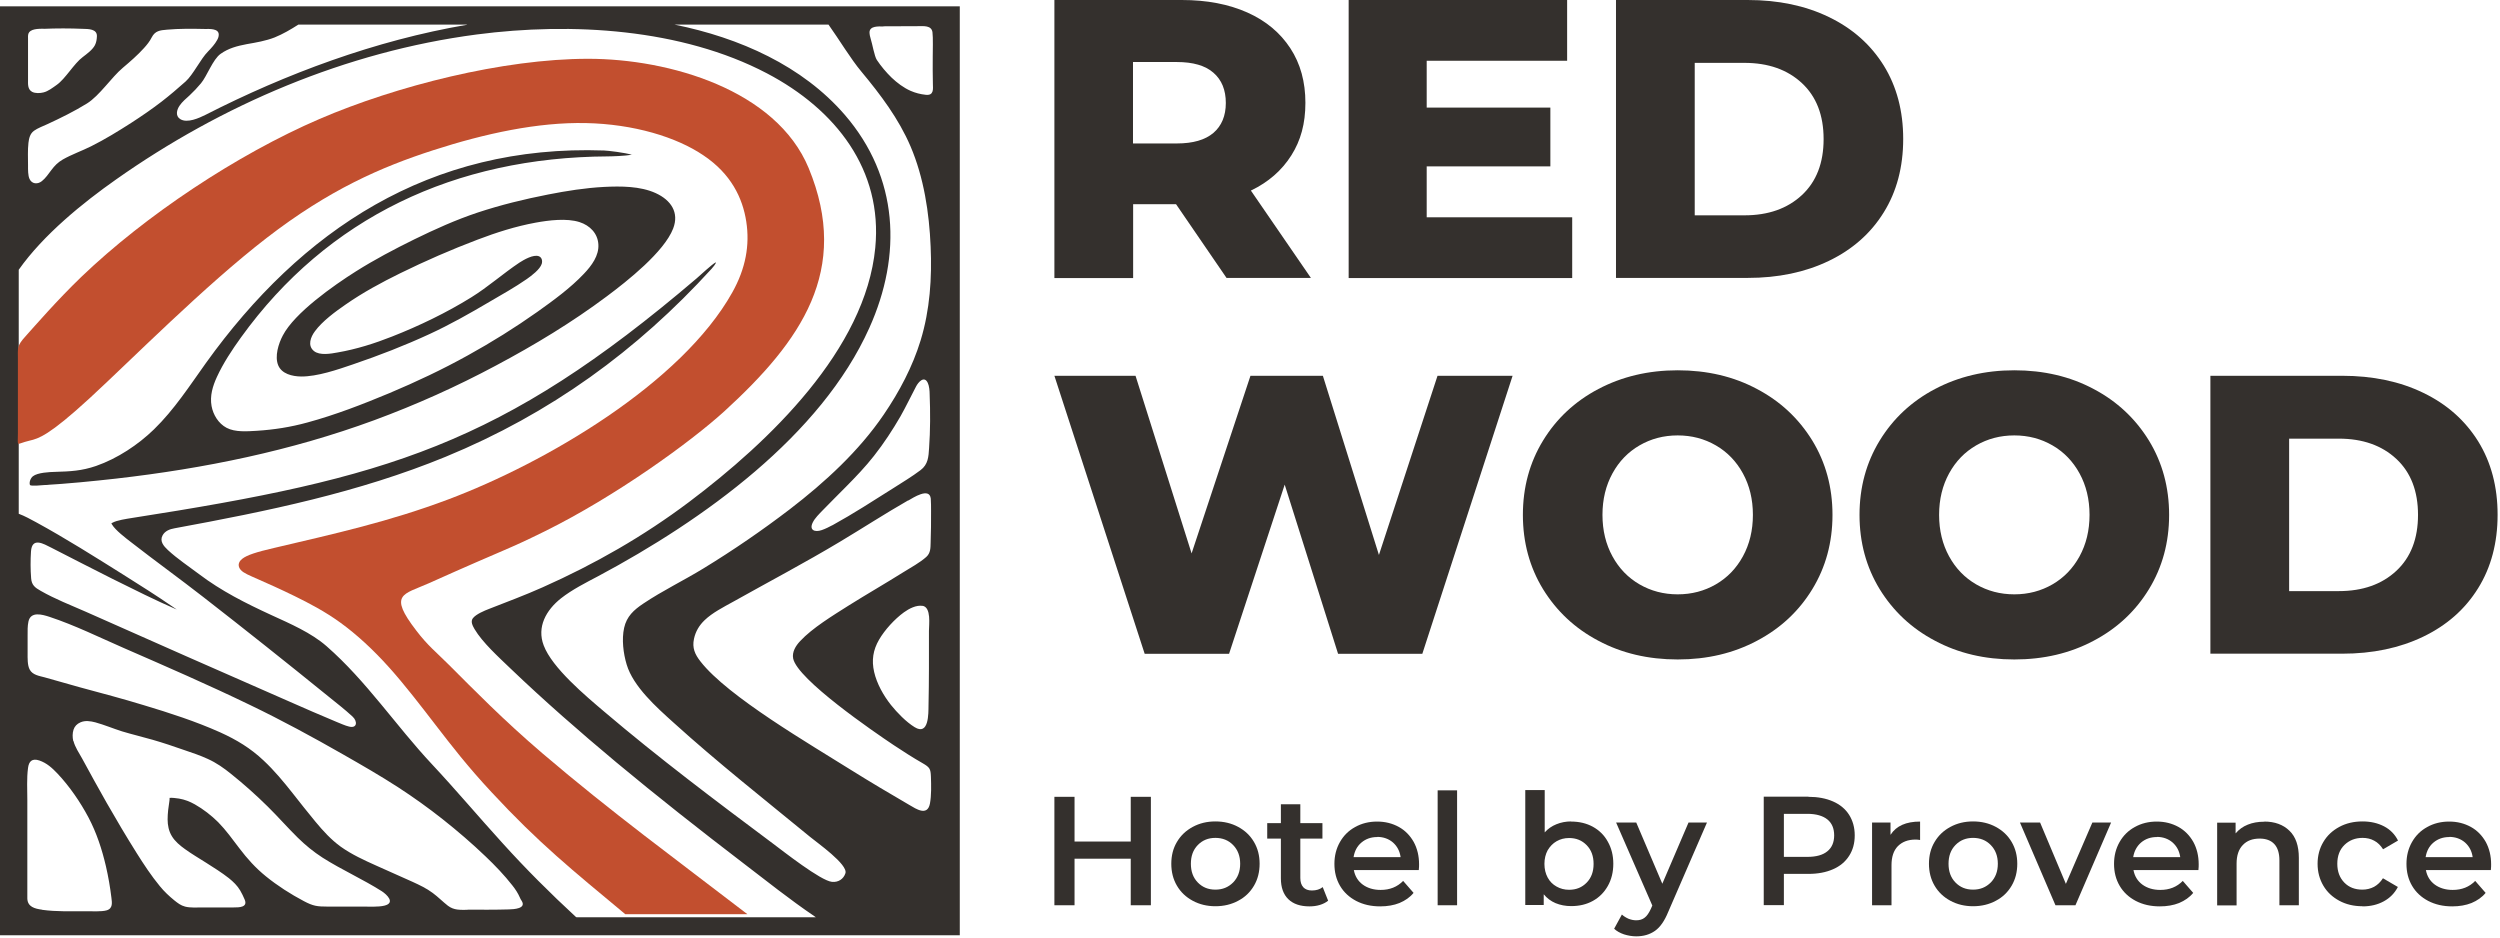
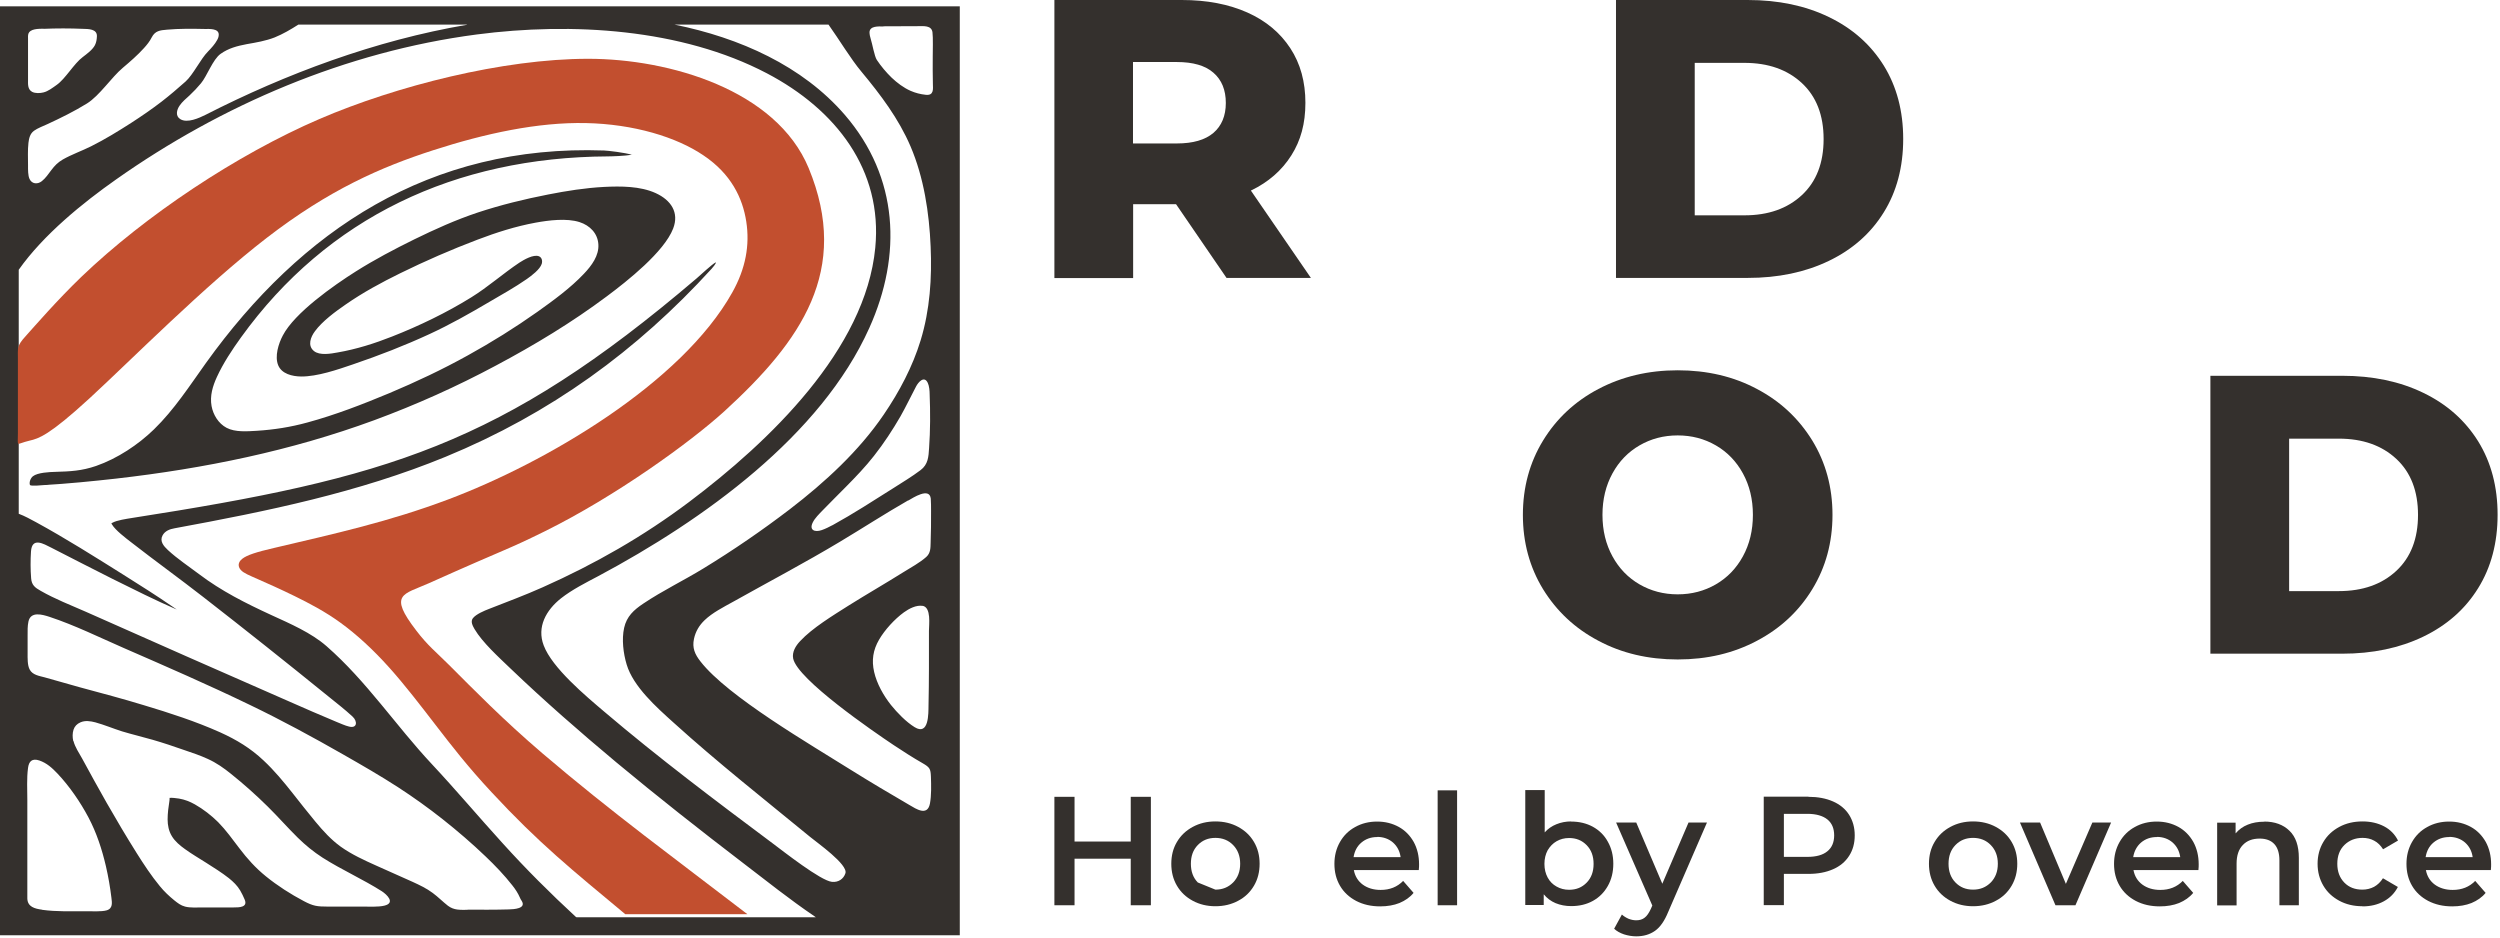
<svg xmlns="http://www.w3.org/2000/svg" width="504" height="189" viewBox="0 0 504 189" fill="none">
  <path fill-rule="evenodd" clip-rule="evenodd" d="M237.101 41.17H228.44V56.055H212.566V0H238.237C243.32 0 247.721 0.851 251.47 2.523C255.218 4.196 258.086 6.606 260.13 9.725C262.175 12.844 263.169 16.53 263.169 20.727C263.169 24.923 262.232 28.325 260.329 31.331C258.427 34.336 255.729 36.718 252.179 38.419L264.276 56.027H247.267L237.073 41.141L237.101 41.17ZM247.125 20.755C247.125 18.146 246.301 16.105 244.626 14.659C242.979 13.213 240.509 12.504 237.243 12.504H228.412V28.921H237.243C240.509 28.921 242.951 28.212 244.626 26.794C246.273 25.377 247.125 23.363 247.125 20.755Z" fill="#34302D" />
-   <path fill-rule="evenodd" clip-rule="evenodd" d="M316.955 43.807V56.055H271.89V0H315.933V12.249H287.621V21.691H312.553V33.542H287.621V43.807H316.955Z" fill="#34302D" />
  <path fill-rule="evenodd" clip-rule="evenodd" d="M325.783 0H352.334C358.496 0 363.948 1.134 368.69 3.431C373.461 5.727 377.124 8.988 379.765 13.213C382.377 17.438 383.684 22.371 383.684 28.014C383.684 33.656 382.377 38.618 379.765 42.814C377.152 47.039 373.461 50.3 368.69 52.596C363.92 54.893 358.468 56.027 352.334 56.027H325.783V0ZM351.681 43.41C356.48 43.41 360.342 42.049 363.267 39.327C366.191 36.605 367.64 32.834 367.64 28.042C367.64 23.25 366.191 19.479 363.267 16.757C360.342 14.035 356.48 12.674 351.681 12.674H341.657V43.41H351.681Z" fill="#34302D" />
-   <path fill-rule="evenodd" clip-rule="evenodd" d="M304.94 75.757L286.738 131.812H269.757L258.995 97.703L247.778 131.812H230.769L212.566 75.757H228.923L240.225 111.568L252.094 75.757H266.69L277.992 111.88L289.805 75.757H304.94Z" fill="#34302D" />
  <path fill-rule="evenodd" clip-rule="evenodd" d="M338.221 132.947C332.287 132.947 326.948 131.699 322.234 129.176C317.492 126.68 313.8 123.193 311.074 118.77C308.377 114.347 307.014 109.356 307.014 103.799C307.014 98.242 308.377 93.251 311.074 88.828C313.772 84.405 317.492 80.918 322.234 78.422C326.976 75.927 332.287 74.651 338.221 74.651C344.156 74.651 349.495 75.899 354.209 78.422C358.951 80.918 362.642 84.405 365.368 88.828C368.066 93.251 369.429 98.242 369.429 103.799C369.429 109.356 368.066 114.347 365.368 118.77C362.671 123.193 358.951 126.68 354.209 129.176C349.466 131.699 344.156 132.947 338.221 132.947ZM338.221 119.819C341.061 119.819 343.617 119.138 345.917 117.806C348.217 116.473 350.034 114.602 351.369 112.163C352.704 109.725 353.385 106.946 353.385 103.799C353.385 100.652 352.704 97.873 351.369 95.435C350.034 92.996 348.217 91.125 345.917 89.792C343.617 88.46 341.061 87.779 338.221 87.779C335.382 87.779 332.826 88.46 330.526 89.792C328.226 91.125 326.408 92.996 325.074 95.435C323.739 97.873 323.058 100.652 323.058 103.799C323.058 106.946 323.739 109.725 325.074 112.163C326.408 114.602 328.226 116.473 330.526 117.806C332.826 119.138 335.382 119.819 338.221 119.819Z" fill="#34302D" />
-   <path fill-rule="evenodd" clip-rule="evenodd" d="M406.087 132.947C400.152 132.947 394.813 131.699 390.099 129.176C385.357 126.68 381.666 123.193 378.94 118.77C376.242 114.347 374.879 109.356 374.879 103.799C374.879 98.242 376.242 93.251 378.94 88.828C381.637 84.405 385.357 80.918 390.099 78.422C394.842 75.927 400.152 74.651 406.087 74.651C412.021 74.651 417.36 75.899 422.074 78.422C426.816 80.918 430.508 84.405 433.234 88.828C435.931 93.251 437.294 98.242 437.294 103.799C437.294 109.356 435.931 114.347 433.234 118.77C430.536 123.193 426.816 126.68 422.074 129.176C417.332 131.699 412.021 132.947 406.087 132.947ZM406.087 119.819C408.926 119.819 411.482 119.138 413.782 117.806C416.082 116.473 417.9 114.602 419.234 112.163C420.569 109.725 421.25 106.946 421.25 103.799C421.25 100.652 420.569 97.873 419.234 95.435C417.9 92.996 416.082 91.125 413.782 89.792C411.482 88.46 408.926 87.779 406.087 87.779C403.247 87.779 400.691 88.46 398.391 89.792C396.091 91.125 394.274 92.996 392.939 95.435C391.604 97.873 390.923 100.652 390.923 103.799C390.923 106.946 391.604 109.725 392.939 112.163C394.274 114.602 396.091 116.473 398.391 117.806C400.691 119.138 403.247 119.819 406.087 119.819Z" fill="#34302D" />
  <path fill-rule="evenodd" clip-rule="evenodd" d="M445.615 75.757H472.166C478.328 75.757 483.78 76.891 488.522 79.188C493.293 81.485 496.956 84.745 499.597 88.97C502.209 93.195 503.516 98.128 503.516 103.771C503.516 109.413 502.209 114.375 499.597 118.571C496.984 122.796 493.293 126.057 488.522 128.353C483.752 130.65 478.3 131.784 472.166 131.784H445.615V75.729V75.757ZM471.513 119.167C476.312 119.167 480.174 117.806 483.099 115.084C486.023 112.362 487.472 108.591 487.472 103.799C487.472 99.007 486.023 95.236 483.099 92.514C480.174 89.792 476.312 88.431 471.513 88.431H461.489V119.167H471.513Z" fill="#34302D" />
  <path fill-rule="evenodd" clip-rule="evenodd" d="M232.018 160.638V182.499H227.957V173.114H216.627V182.499H212.566V160.638H216.627V169.654H227.957V160.638H232.018Z" fill="#34302D" />
-   <path fill-rule="evenodd" clip-rule="evenodd" d="M245.022 182.697C243.346 182.697 241.813 182.328 240.45 181.591C239.087 180.854 238.036 179.862 237.27 178.557C236.503 177.253 236.134 175.779 236.134 174.134C236.134 172.49 236.503 171.015 237.27 169.739C238.036 168.435 239.087 167.443 240.45 166.706C241.813 165.968 243.318 165.6 245.022 165.6C246.726 165.6 248.259 165.968 249.622 166.706C250.985 167.443 252.036 168.435 252.803 169.739C253.569 171.044 253.938 172.49 253.938 174.134C253.938 175.779 253.569 177.253 252.803 178.557C252.036 179.862 250.985 180.882 249.622 181.591C248.259 182.328 246.726 182.697 245.022 182.697ZM245.022 179.351C246.47 179.351 247.634 178.869 248.6 177.905C249.537 176.941 250.02 175.694 250.02 174.134C250.02 172.575 249.537 171.327 248.6 170.363C247.663 169.399 246.47 168.917 245.022 168.917C243.574 168.917 242.409 169.399 241.472 170.363C240.535 171.327 240.081 172.575 240.081 174.134C240.081 175.694 240.535 176.941 241.472 177.905C242.409 178.869 243.574 179.351 245.022 179.351Z" fill="#34302D" />
-   <path fill-rule="evenodd" clip-rule="evenodd" d="M267.739 181.591C267.285 181.96 266.717 182.244 266.064 182.442C265.41 182.641 264.701 182.726 263.991 182.726C262.145 182.726 260.725 182.244 259.731 181.28C258.737 180.315 258.226 178.926 258.226 177.083V169.059H255.472V165.94H258.226V162.141H262.145V165.94H266.603V169.059H262.145V176.998C262.145 177.82 262.344 178.416 262.741 178.869C263.139 179.295 263.707 179.522 264.473 179.522C265.354 179.522 266.092 179.295 266.66 178.841L267.767 181.62L267.739 181.591Z" fill="#34302D" />
+   <path fill-rule="evenodd" clip-rule="evenodd" d="M245.022 182.697C243.346 182.697 241.813 182.328 240.45 181.591C239.087 180.854 238.036 179.862 237.27 178.557C236.503 177.253 236.134 175.779 236.134 174.134C236.134 172.49 236.503 171.015 237.27 169.739C238.036 168.435 239.087 167.443 240.45 166.706C241.813 165.968 243.318 165.6 245.022 165.6C246.726 165.6 248.259 165.968 249.622 166.706C250.985 167.443 252.036 168.435 252.803 169.739C253.569 171.044 253.938 172.49 253.938 174.134C253.938 175.779 253.569 177.253 252.803 178.557C252.036 179.862 250.985 180.882 249.622 181.591C248.259 182.328 246.726 182.697 245.022 182.697ZM245.022 179.351C246.47 179.351 247.634 178.869 248.6 177.905C249.537 176.941 250.02 175.694 250.02 174.134C250.02 172.575 249.537 171.327 248.6 170.363C247.663 169.399 246.47 168.917 245.022 168.917C243.574 168.917 242.409 169.399 241.472 170.363C240.535 171.327 240.081 172.575 240.081 174.134C240.081 175.694 240.535 176.941 241.472 177.905Z" fill="#34302D" />
  <path fill-rule="evenodd" clip-rule="evenodd" d="M286.084 174.248C286.084 174.531 286.084 174.9 286.027 175.41H272.936C273.163 176.629 273.76 177.622 274.725 178.331C275.691 179.04 276.912 179.408 278.332 179.408C280.177 179.408 281.682 178.813 282.875 177.593L284.976 180.004C284.238 180.911 283.273 181.563 282.137 182.045C281.001 182.499 279.695 182.725 278.246 182.725C276.401 182.725 274.81 182.357 273.391 181.62C271.999 180.882 270.92 179.89 270.153 178.586C269.387 177.282 269.018 175.807 269.018 174.163C269.018 172.518 269.387 171.072 270.125 169.768C270.863 168.464 271.886 167.443 273.192 166.734C274.498 165.997 275.975 165.628 277.622 165.628C279.269 165.628 280.689 165.997 281.995 166.706C283.273 167.414 284.266 168.435 285.005 169.739C285.715 171.044 286.084 172.546 286.084 174.248ZM277.65 168.747C276.401 168.747 275.35 169.116 274.47 169.853C273.589 170.59 273.078 171.582 272.879 172.802H282.364C282.194 171.582 281.682 170.618 280.831 169.853C279.979 169.116 278.9 168.719 277.65 168.719V168.747Z" fill="#34302D" />
  <path d="M293.749 159.334H289.83V182.499H293.749V159.334Z" fill="#34302D" />
  <path fill-rule="evenodd" clip-rule="evenodd" d="M316.752 165.628C318.371 165.628 319.819 165.968 321.125 166.677C322.403 167.386 323.426 168.378 324.135 169.683C324.874 170.987 325.243 172.461 325.243 174.134C325.243 175.807 324.874 177.31 324.135 178.614C323.397 179.918 322.403 180.911 321.125 181.62C319.848 182.328 318.399 182.669 316.752 182.669C315.617 182.669 314.566 182.47 313.6 182.073C312.663 181.676 311.868 181.081 311.215 180.287V182.442H307.495V159.277H311.414V167.811C312.067 167.074 312.862 166.535 313.771 166.167C314.679 165.798 315.673 165.6 316.752 165.6V165.628ZM316.326 179.38C317.775 179.38 318.939 178.898 319.876 177.934C320.813 176.97 321.267 175.722 321.267 174.163C321.267 172.603 320.813 171.356 319.876 170.392C318.939 169.428 317.775 168.945 316.326 168.945C315.389 168.945 314.537 169.172 313.799 169.598C313.061 170.023 312.464 170.647 312.01 171.412C311.584 172.206 311.357 173.114 311.357 174.163C311.357 175.212 311.584 176.119 312.01 176.913C312.436 177.707 313.032 178.302 313.799 178.728C314.537 179.153 315.389 179.38 316.326 179.38Z" fill="#34302D" />
  <path fill-rule="evenodd" clip-rule="evenodd" d="M344.124 165.827L336.315 183.831C335.577 185.646 334.697 186.922 333.646 187.659C332.595 188.396 331.346 188.765 329.869 188.765C329.046 188.765 328.222 188.623 327.399 188.368C326.575 188.084 325.922 187.716 325.411 187.234L326.973 184.37C327.342 184.71 327.796 184.994 328.308 185.221C328.819 185.419 329.33 185.533 329.869 185.533C330.551 185.533 331.119 185.362 331.573 184.994C332.028 184.654 332.425 184.058 332.823 183.208L333.107 182.555L325.809 165.827H329.869L335.123 178.161L340.404 165.827H344.153H344.124Z" fill="#34302D" />
  <path fill-rule="evenodd" clip-rule="evenodd" d="M364.572 160.638C366.475 160.638 368.122 160.95 369.541 161.574C370.961 162.197 372.04 163.105 372.779 164.267C373.517 165.43 373.914 166.819 373.914 168.407C373.914 169.995 373.545 171.356 372.779 172.546C372.012 173.737 370.961 174.616 369.541 175.24C368.122 175.864 366.475 176.176 364.572 176.176H359.631V182.47H355.57V160.61H364.572V160.638ZM364.373 172.745C366.134 172.745 367.497 172.376 368.406 171.611C369.314 170.874 369.769 169.796 369.769 168.407C369.769 167.018 369.314 165.94 368.406 165.203C367.497 164.466 366.134 164.069 364.373 164.069H359.631V172.745H364.373Z" fill="#34302D" />
-   <path fill-rule="evenodd" clip-rule="evenodd" d="M381.157 168.265C382.292 166.507 384.252 165.628 387.091 165.628V169.343C386.751 169.286 386.467 169.257 386.183 169.257C384.649 169.257 383.485 169.711 382.605 170.59C381.753 171.469 381.327 172.745 381.327 174.418V182.499H377.408V165.827H381.128V168.265H381.157Z" fill="#34302D" />
  <path fill-rule="evenodd" clip-rule="evenodd" d="M397.766 182.697C396.091 182.697 394.557 182.328 393.194 181.591C391.831 180.854 390.78 179.862 390.014 178.557C389.247 177.253 388.878 175.779 388.878 174.134C388.878 172.49 389.247 171.015 390.014 169.739C390.78 168.435 391.831 167.443 393.194 166.706C394.557 165.968 396.062 165.6 397.766 165.6C399.47 165.6 401.003 165.968 402.366 166.706C403.729 167.443 404.78 168.435 405.547 169.739C406.313 171.044 406.682 172.49 406.682 174.134C406.682 175.779 406.313 177.253 405.547 178.557C404.78 179.862 403.729 180.882 402.366 181.591C401.003 182.328 399.47 182.697 397.766 182.697ZM397.766 179.351C399.214 179.351 400.378 178.869 401.344 177.905C402.281 176.941 402.764 175.694 402.764 174.134C402.764 172.575 402.281 171.327 401.344 170.363C400.407 169.399 399.214 168.917 397.766 168.917C396.318 168.917 395.154 169.399 394.216 170.363C393.279 171.327 392.825 172.575 392.825 174.134C392.825 175.694 393.279 176.941 394.216 177.905C395.154 178.869 396.318 179.351 397.766 179.351Z" fill="#34302D" />
  <path fill-rule="evenodd" clip-rule="evenodd" d="M425.596 165.827L418.412 182.499H414.38L407.224 165.827H411.284L416.481 178.189L421.819 165.827H425.596Z" fill="#34302D" />
  <path fill-rule="evenodd" clip-rule="evenodd" d="M443.257 174.248C443.257 174.531 443.257 174.9 443.2 175.41H430.109C430.336 176.629 430.933 177.622 431.898 178.331C432.864 179.04 434.085 179.408 435.504 179.408C437.35 179.408 438.855 178.813 440.048 177.593L442.149 180.004C441.411 180.911 440.445 181.563 439.31 182.045C438.174 182.499 436.867 182.725 435.419 182.725C433.574 182.725 431.983 182.357 430.563 181.62C429.172 180.882 428.093 179.89 427.326 178.586C426.56 177.282 426.19 175.807 426.19 174.163C426.19 172.518 426.56 171.072 427.298 169.768C428.036 168.464 429.058 167.443 430.365 166.734C431.671 165.997 433.148 165.628 434.795 165.628C436.442 165.628 437.861 165.997 439.168 166.706C440.445 167.414 441.439 168.435 442.178 169.739C442.888 171.044 443.257 172.546 443.257 174.248ZM434.823 168.747C433.573 168.747 432.523 169.116 431.643 169.853C430.791 170.59 430.251 171.582 430.052 172.802H439.537C439.366 171.582 438.855 170.618 438.003 169.853C437.151 169.116 436.072 168.719 434.823 168.719V168.747Z" fill="#34302D" />
  <path fill-rule="evenodd" clip-rule="evenodd" d="M456.49 165.628C458.592 165.628 460.295 166.252 461.545 167.471C462.823 168.69 463.447 170.533 463.447 172.943V182.499H459.529V173.454C459.529 172.008 459.188 170.902 458.506 170.165C457.825 169.428 456.831 169.059 455.553 169.059C454.105 169.059 452.969 169.484 452.146 170.363C451.322 171.214 450.896 172.461 450.896 174.106V182.527H446.978V165.855H450.697V168.01C451.351 167.244 452.146 166.649 453.14 166.252C454.105 165.855 455.213 165.657 456.462 165.657L456.49 165.628Z" fill="#34302D" />
  <path fill-rule="evenodd" clip-rule="evenodd" d="M476.255 182.697C474.522 182.697 472.961 182.328 471.598 181.591C470.235 180.854 469.156 179.862 468.389 178.557C467.622 177.253 467.225 175.779 467.225 174.134C467.225 172.49 467.622 171.015 468.389 169.739C469.156 168.435 470.235 167.443 471.598 166.706C472.961 165.968 474.523 165.6 476.283 165.6C477.93 165.6 479.378 165.94 480.628 166.592C481.877 167.244 482.814 168.208 483.439 169.456L480.429 171.214C479.946 170.448 479.35 169.853 478.64 169.484C477.93 169.087 477.135 168.917 476.283 168.917C474.835 168.917 473.614 169.399 472.648 170.335C471.683 171.271 471.2 172.546 471.2 174.134C471.2 175.722 471.683 176.97 472.62 177.934C473.557 178.898 474.778 179.351 476.255 179.351C477.107 179.351 477.902 179.153 478.612 178.784C479.321 178.387 479.918 177.82 480.401 177.055L483.411 178.813C482.757 180.06 481.82 181.024 480.571 181.705C479.321 182.385 477.902 182.725 476.283 182.725L476.255 182.697Z" fill="#34302D" />
  <path fill-rule="evenodd" clip-rule="evenodd" d="M502.21 174.248C502.21 174.531 502.21 174.9 502.153 175.41H489.062C489.289 176.629 489.886 177.622 490.851 178.331C491.817 179.04 493.038 179.408 494.458 179.408C496.303 179.408 497.808 178.813 499.001 177.593L501.102 180.004C500.364 180.911 499.399 181.563 498.263 182.045C497.127 182.499 495.821 182.725 494.372 182.725C492.527 182.725 490.936 182.357 489.517 181.62C488.125 180.882 487.046 179.89 486.279 178.586C485.513 177.282 485.144 175.807 485.144 174.163C485.144 172.518 485.513 171.072 486.251 169.768C486.989 168.464 488.012 167.443 489.318 166.734C490.624 165.997 492.101 165.628 493.748 165.628C495.395 165.628 496.815 165.997 498.121 166.706C499.399 167.414 500.392 168.435 501.131 169.739C501.841 171.044 502.21 172.546 502.21 174.248ZM493.776 168.747C492.527 168.747 491.476 169.116 490.596 169.853C489.715 170.59 489.204 171.582 489.005 172.802H498.49C498.32 171.582 497.808 170.618 496.956 169.853C496.105 169.116 495.026 168.719 493.776 168.719V168.747Z" fill="#34302D" />
  <path fill-rule="evenodd" clip-rule="evenodd" d="M127.443 31.218C125.967 30.765 122.588 30.368 121.792 30.34C86.581 29.092 60.712 46.444 41.516 73.182C38.25 77.747 35.126 82.595 31.037 86.565C27.857 89.656 23.683 92.434 19.366 93.937C16.47 94.929 14.17 95.043 11.16 95.128C9.967 95.156 7.582 95.27 6.645 96.007C6.162 96.375 5.821 97.254 6.048 97.793C6.389 98.048 8.349 97.821 8.831 97.793C13.687 97.51 18.543 97.028 23.37 96.489C41.232 94.447 58.61 90.903 75.421 84.722C83.883 81.603 92.09 77.917 99.984 73.692C107.765 69.553 115.318 64.988 122.332 59.742C126.478 56.652 133.889 50.782 135.707 46.076C136.956 42.843 135.281 40.348 132.186 38.931C129.09 37.513 125.143 37.513 121.792 37.683C117.987 37.882 114.239 38.477 110.491 39.214C105.72 40.15 100.949 41.312 96.321 42.843C91.891 44.318 87.688 46.218 83.514 48.259C79.482 50.244 75.506 52.342 71.73 54.724C67.243 57.559 59.405 63.06 57.02 67.625C56.14 69.269 55.345 71.849 56.083 73.636C56.793 75.365 58.894 75.876 60.683 75.904C63.949 75.932 68.066 74.515 71.133 73.466C76.386 71.679 81.583 69.666 86.609 67.341C90.784 65.413 94.731 63.173 98.678 60.848C101.205 59.374 103.789 57.928 106.203 56.255C107.168 55.574 108.844 54.327 109.213 53.193C109.383 52.626 109.27 51.917 108.645 51.661C107.537 51.236 105.606 52.37 104.726 52.937C101.404 55.149 98.451 57.814 95.015 59.941C90.045 63.031 84.508 65.697 79.027 67.852C75.506 69.241 71.843 70.403 68.066 71.055C66.675 71.311 64.46 71.708 63.296 70.772C61.933 69.666 62.643 67.908 63.495 66.774C64.971 64.761 67.584 62.833 69.685 61.387C73.149 58.977 76.869 56.964 80.674 55.092C85.757 52.597 90.954 50.329 96.264 48.316C100.069 46.87 103.959 45.622 107.992 44.885C110.633 44.403 114.239 43.949 116.823 44.772C118.953 45.452 120.486 47.068 120.628 49.223C120.799 51.52 119.265 53.561 117.732 55.177C115.006 58.069 111.57 60.565 108.304 62.89C103.817 66.065 99.132 68.986 94.305 71.651C89.193 74.486 83.912 76.981 78.516 79.25C73.149 81.49 67.612 83.644 61.961 85.176C58.553 86.111 55.288 86.622 51.767 86.849C49.836 86.962 47.422 87.16 45.69 86.253C44.014 85.374 42.964 83.588 42.651 81.858C42.282 79.817 42.879 77.832 43.73 75.989C45.008 73.21 46.769 70.545 48.586 68.022C66.022 43.836 91.777 31.7 122.502 31.53C123.241 31.53 126.023 31.445 127.443 31.19V31.218ZM116.113 184.867C110.945 180.104 105.976 175.142 101.29 169.953C96.491 164.68 91.919 159.236 87.035 154.019C79.794 146.278 73.888 137.318 65.851 130.286C62.756 127.565 58.468 125.722 54.692 123.992C49.523 121.61 44.611 119.143 40.124 115.741C38.023 114.153 35.779 112.679 33.849 110.892C32.997 110.099 32.145 109.106 32.77 107.944C33.252 107.036 34.218 106.668 35.212 106.498C53.868 103.067 72.297 99.296 89.818 92.094C110.973 83.389 128.409 70.687 143.459 54.185C143.601 54.043 144.424 53.079 144.311 52.881C143.544 53.249 141.159 55.518 140.449 56.113C100.978 89.769 78.005 96.404 26.579 104.428C25.528 104.598 23.541 104.881 22.66 105.392C22.604 105.392 22.49 105.477 22.462 105.505C22.462 105.562 22.547 105.675 22.575 105.732C23.228 106.866 25.386 108.511 26.494 109.361C31.265 113.076 36.177 116.62 40.948 120.334C49.41 126.912 57.787 133.576 66.107 140.324C67.782 141.685 69.486 142.989 71.076 144.463C72.099 145.399 72.042 146.902 70.366 146.476C69.543 146.278 68.719 145.881 67.924 145.569C64.63 144.208 61.365 142.762 58.128 141.344C44.497 135.39 30.924 129.379 17.322 123.34C14.283 122.007 11.075 120.76 8.207 119.115C7.042 118.463 6.389 117.953 6.276 116.592C6.134 114.805 6.134 112.962 6.247 111.176C6.446 108.199 8.803 109.645 10.336 110.41C14.454 112.509 18.543 114.635 22.689 116.705C26.977 118.832 31.265 120.986 35.638 122.886C35.354 122.688 35.098 122.518 34.814 122.319C31.577 120.079 28.226 117.981 24.904 115.883C19.111 112.253 13.29 108.567 7.269 105.278C6.162 104.683 4.998 104.031 3.777 103.577V54.383C8.775 47.295 16.782 40.83 23.399 36.18C44.668 21.181 69.742 10.407 96.122 6.948C115.261 4.452 137.382 5.757 154.59 14.773C168.59 22.117 177.961 34.309 176.456 49.932C174.496 70.46 155.101 89.032 138.887 101.224C129.715 108.114 119.947 113.7 109.383 118.406C105.834 119.994 102.227 121.327 98.621 122.744C97.655 123.113 95.952 123.822 95.327 124.644C94.816 125.325 95.299 126.175 95.668 126.827C97.258 129.521 100.552 132.498 102.852 134.71C109.724 141.288 116.908 147.554 124.235 153.678C132.583 160.625 141.13 167.345 149.763 173.951C154.505 177.581 159.191 181.323 164.16 184.697L164.472 184.924H116.255L116.113 184.867ZM167.028 4.963C169.215 8.025 171.486 11.853 173.673 14.461C177.563 19.14 181.169 23.931 183.555 29.489C186.252 35.783 187.331 42.928 187.615 49.677C187.899 56.028 187.473 62.493 185.599 68.617C183.981 73.919 181.311 78.966 178.159 83.588C173.19 90.903 166.318 97.226 159.219 102.67C153.653 106.923 147.832 110.921 141.84 114.578C137.865 117.017 133.605 119.058 129.715 121.667C127.756 122.971 126.336 124.275 125.825 126.572C125.314 128.897 125.654 131.704 126.336 133.972C127.67 138.424 132.328 142.564 135.792 145.683C144.652 153.707 154.079 161.135 163.336 168.734C164.699 169.868 171.004 174.292 170.436 176.049C170.066 177.212 168.987 177.921 167.71 177.779C165.438 177.552 157.884 171.598 155.755 170.01C144.254 161.419 132.753 152.771 121.849 143.499C118.044 140.267 111.314 134.653 109.61 130.116C108.191 126.402 110.093 123 113.103 120.618C115.346 118.86 118.101 117.471 120.628 116.138C141.812 104.825 165.495 87.869 175.263 66.094C181.851 51.435 181.198 35.783 170.322 23.166C161.775 13.271 149.138 7.628 135.991 4.963H167H167.028ZM94.134 4.963H60.144C58.639 5.927 57.048 6.863 55.373 7.543C53.556 8.252 51.653 8.564 49.722 8.904C47.791 9.273 46.059 9.726 44.469 10.86C42.907 11.966 41.714 15.369 40.522 16.786C39.812 17.637 39.045 18.459 38.222 19.225C37.512 19.877 36.745 20.501 36.206 21.295C35.638 22.117 35.297 23.364 36.347 24.017C37.739 24.895 40.153 23.79 41.459 23.138C57.616 14.887 75.677 8.138 94.163 4.991L94.134 4.963ZM191.648 188.553H0V1.277H193.493V188.553H191.648ZM8.746 5.785C7.809 5.813 6.02 5.757 5.708 6.863C5.622 7.203 5.651 7.515 5.651 7.855C5.651 8.592 5.651 9.358 5.651 10.095V16.049C5.651 16.9 5.537 18.006 6.474 18.516C7.128 18.856 8.093 18.799 8.775 18.629C9.712 18.402 10.649 17.665 11.415 17.127C13.176 15.907 14.937 12.789 16.669 11.513C17.521 10.86 18.657 10.038 19.139 9.102C19.423 8.535 19.508 7.968 19.537 7.316C19.594 5.813 17.805 5.842 16.697 5.813C14.056 5.7 11.387 5.7 8.746 5.813V5.785ZM33.621 5.984C36.149 5.757 38.761 5.785 41.288 5.842C42.169 5.842 44.1 5.7 44.1 6.976C44.1 7.373 43.986 7.685 43.787 8.053C43.333 8.904 42.595 9.698 41.913 10.407C40.465 11.853 38.931 15.085 37.398 16.446C35.836 17.835 34.246 19.196 32.599 20.472C30.611 22.003 28.538 23.421 26.437 24.782C23.825 26.455 21.155 28.099 18.372 29.489C16.498 30.424 14.454 31.133 12.665 32.154C11.643 32.749 11.018 33.402 10.336 34.309C9.797 35.018 9.172 35.953 8.434 36.521C7.582 37.201 6.446 37.116 5.963 36.095C5.622 35.386 5.651 34.167 5.651 33.373C5.651 31.842 5.566 30.283 5.736 28.78C5.85 27.873 6.048 26.965 6.844 26.37C7.582 25.831 8.746 25.406 9.598 25.009C12.296 23.761 14.993 22.429 17.521 20.869C20.076 19.282 22.462 15.595 24.762 13.667C26.238 12.42 27.715 11.144 29.021 9.698C29.617 9.046 30.185 8.337 30.583 7.543C31.265 6.21 32.258 6.097 33.65 5.984H33.621ZM178.074 5.331C177.137 5.331 175.377 5.19 175.291 6.466C175.291 6.919 175.405 7.458 175.547 7.883C175.831 8.706 176.285 11.371 176.768 12.08C177.62 13.356 178.642 14.575 179.75 15.652C180.857 16.701 182.163 17.694 183.583 18.317C184.549 18.743 185.571 18.998 186.622 19.111C188.297 19.31 188.098 17.921 188.07 16.928C188.013 15.114 188.041 13.271 188.041 11.456C188.041 10.435 188.127 7.486 187.985 6.494C187.786 5.076 186.167 5.275 185.088 5.275C182.76 5.275 180.431 5.275 178.103 5.303L178.074 5.331ZM167.795 105.902C172.026 103.577 176.086 100.94 180.176 98.36C181.993 97.198 183.839 96.092 185.571 94.788C187.133 93.625 187.189 92.066 187.303 90.336C187.559 86.735 187.559 83.077 187.417 79.477C187.417 78.796 187.331 77.804 187.047 77.208C186.338 75.649 185.117 77.038 184.662 77.945C183.612 79.93 182.646 81.972 181.539 83.928C179.948 86.678 178.188 89.372 176.2 91.895C174.468 94.107 172.537 96.12 170.549 98.133C168.987 99.721 167.397 101.281 165.864 102.868C165.154 103.606 164.274 104.456 163.848 105.335C163.081 106.895 164.274 107.348 165.665 106.866C166.403 106.611 167.142 106.242 167.823 105.874L167.795 105.902ZM183.072 100.884C178.415 103.549 173.928 106.469 169.328 109.22C162.286 113.444 154.959 117.3 147.775 121.327C145.873 122.376 143.601 123.538 142.067 125.013C140.96 126.062 140.222 127.309 139.909 128.784C139.512 130.598 140.08 131.903 141.216 133.349C146.725 140.437 163.478 150.134 171.628 155.266C175.49 157.676 179.409 160.001 183.356 162.298C184.662 163.063 186.962 164.623 187.473 162.014C187.786 160.37 187.729 158.272 187.672 156.57C187.615 155.011 187.445 154.699 186.025 153.877C184.037 152.743 182.107 151.495 180.176 150.219C176.143 147.526 160.752 136.978 159.9 132.753C159.645 131.449 160.412 130.201 161.292 129.266C163.762 126.6 167.937 124.077 171.06 122.092C174.723 119.796 178.472 117.641 182.135 115.344C183.64 114.408 185.429 113.444 186.735 112.282C187.615 111.488 187.587 110.467 187.615 109.418C187.701 107.292 187.701 105.165 187.701 103.038C187.701 102.188 187.701 101.337 187.644 100.515C187.388 98.162 184.037 100.373 183.1 100.912L183.072 100.884ZM186.025 122.149C184.719 121.922 183.242 122.716 182.22 123.453C180.346 124.814 178.358 126.997 177.222 128.954C176.001 131.052 175.689 133.122 176.228 135.475C176.768 137.829 178.103 140.21 179.608 142.11C180.857 143.669 182.674 145.541 184.378 146.59C187.303 148.405 187.161 143.754 187.189 142.28C187.303 137.261 187.275 132.215 187.275 127.196C187.275 125.948 187.786 122.432 185.968 122.121L186.025 122.149ZM8.519 183.421C11.387 183.818 14.454 183.705 17.35 183.705C18.486 183.705 20.445 183.818 21.468 183.535C22.802 183.166 22.575 181.947 22.462 180.983C22.206 178.856 21.837 176.73 21.354 174.632C20.559 171.229 19.48 167.912 17.833 164.793C16.214 161.731 13.999 158.498 11.586 155.947C10.535 154.841 9.428 153.82 7.923 153.31C6.474 152.828 5.821 153.48 5.651 154.812C5.367 156.939 5.509 159.179 5.509 161.305V178.8C5.509 179.594 5.509 180.388 5.509 181.153C5.566 182.826 7.014 183.195 8.462 183.393L8.519 183.421ZM14.823 149.425C15.107 150.559 15.959 151.864 16.555 152.913C18.174 155.89 19.792 158.839 21.468 161.787C23.427 165.218 25.443 168.621 27.545 171.966C28.993 174.263 30.498 176.56 32.23 178.658C33.11 179.735 34.076 180.643 35.155 181.522C35.836 182.06 36.433 182.542 37.313 182.769C38.392 183.053 39.812 182.939 40.948 182.939C43.021 182.939 45.065 182.939 47.138 182.939C48.189 182.939 50.006 182.939 49.325 181.352C49.069 180.728 48.757 180.104 48.416 179.509C47.82 178.516 47.053 177.779 46.144 177.042C44.696 175.908 43.106 174.915 41.544 173.923C40.124 173.016 38.648 172.165 37.285 171.173C36.291 170.464 35.268 169.613 34.644 168.564C34.019 167.543 33.792 166.352 33.792 165.19C33.792 163.942 33.962 162.666 34.161 161.419C34.161 161.305 34.218 160.909 34.189 160.852C34.615 160.795 35.581 160.909 36.092 160.994C37.256 161.192 38.25 161.589 39.272 162.156C40.976 163.12 42.623 164.396 43.986 165.757C45.576 167.373 46.883 169.216 48.246 171.002C49.836 173.101 51.511 174.972 53.612 176.673C55.913 178.545 58.61 180.274 61.251 181.663C63.125 182.656 63.92 182.769 66.022 182.769H73.007C74.285 182.769 76.301 182.883 77.522 182.571C79.766 182.004 77.977 180.331 76.983 179.679C75.109 178.488 73.093 177.41 71.133 176.361C69.06 175.256 66.987 174.15 65.028 172.902C63.182 171.711 61.563 170.379 60.03 168.876C57.957 166.834 56.055 164.651 53.982 162.61C51.653 160.313 49.183 158.101 46.599 156.032C45.122 154.841 43.645 153.792 41.885 152.998C40.351 152.289 38.733 151.75 37.143 151.212C35.041 150.474 32.94 149.766 30.782 149.142C28.737 148.546 26.636 148.064 24.591 147.44C22.802 146.873 21.07 146.136 19.224 145.626C18.23 145.371 17.18 145.201 16.214 145.626C15.505 145.938 15.05 146.42 14.823 147.1C14.596 147.809 14.596 148.631 14.766 149.369L14.823 149.425ZM94.276 183.393C97.059 183.393 99.842 183.421 102.596 183.336C103.562 183.308 106.203 183.195 105.152 181.578C105.01 181.38 104.897 181.181 104.811 180.955C104.414 180.047 103.931 179.31 103.306 178.516C101.688 176.446 99.814 174.49 97.911 172.675C95.157 170.038 92.26 167.543 89.25 165.162C86.382 162.893 83.372 160.738 80.277 158.725C76.642 156.372 72.894 154.217 69.117 152.062C63.012 148.575 56.793 145.201 50.432 142.138C42.055 138.084 33.508 134.369 24.989 130.655C20.048 128.5 15.135 126.062 9.996 124.361C8.519 123.879 6.19 123.198 5.736 125.296C5.537 126.204 5.566 127.168 5.566 128.075V131.647C5.566 132.64 5.509 134.114 5.992 134.993C6.56 136.071 7.923 136.269 9.002 136.553C11.387 137.205 13.744 137.914 16.129 138.566C20.417 139.728 24.733 140.862 28.993 142.167C34.189 143.726 39.443 145.427 44.384 147.639C47.706 149.142 50.517 150.843 53.13 153.31C55.288 155.323 57.162 157.591 58.98 159.888C60.513 161.816 62.018 163.772 63.608 165.672C65.141 167.515 66.732 169.273 68.691 170.691C70.878 172.25 73.405 173.413 75.875 174.518C78.289 175.624 80.76 176.673 83.173 177.779C84.593 178.431 85.984 179.083 87.234 180.019C88.313 180.813 89.25 181.777 90.301 182.599C91.55 183.535 92.743 183.421 94.248 183.421L94.276 183.393Z" fill="#34302D" />
  <path fill-rule="evenodd" clip-rule="evenodd" d="M150.701 184.3H126.053C115.376 175.397 108.703 170.066 99.105 159.717C94.221 154.471 91.04 150.332 87.888 146.249C84.736 142.166 81.641 138.111 78.432 134.539C75.224 130.966 71.93 127.932 68.692 125.579C65.455 123.226 62.303 121.609 59.435 120.192C56.539 118.774 53.926 117.612 52.052 116.789C50.206 115.967 49.099 115.542 48.531 114.89C47.963 114.237 47.906 113.387 48.843 112.65C49.78 111.912 51.683 111.289 55.261 110.466C67.556 107.574 78.461 105.164 90.359 100.684C109.981 93.312 137.383 77.293 147.634 58.948C150.332 54.127 151.184 49.421 150.446 44.657C149.707 39.894 147.379 35.074 141.87 31.359C136.389 27.617 127.729 25.008 118.102 24.81C108.476 24.611 97.884 26.88 87.349 30.282C76.814 33.684 66.364 38.249 53.784 47.946C41.205 57.643 26.523 72.501 18.175 80.185C9.826 87.868 7.782 88.407 5.964 88.832C3.068 89.513 3.636 90.279 3.608 87.358C3.608 85.714 3.608 80.978 3.608 78.37V72.387C3.608 70.147 3.352 69.75 5.198 67.737C7.015 65.724 11.473 60.564 16.386 55.829C29.306 43.438 47.764 31.161 64.404 23.988C79.909 17.324 101.405 11.852 118.585 11.852C134.941 11.852 156.494 18.118 163.025 33.883C171.544 54.496 161.492 68.758 146.101 82.85C139.201 89.144 124.094 100.061 109.81 107.121C101.689 111.119 103.222 110.069 86.383 117.612C81.3 119.88 78.234 119.738 83.913 127.11C86.241 130.172 87.917 131.448 90.529 134.057C95.442 138.962 101.433 145.115 109.441 151.948C123.242 163.715 136.162 173.157 150.673 184.3H150.701Z" fill="#C24F2F" />
</svg>